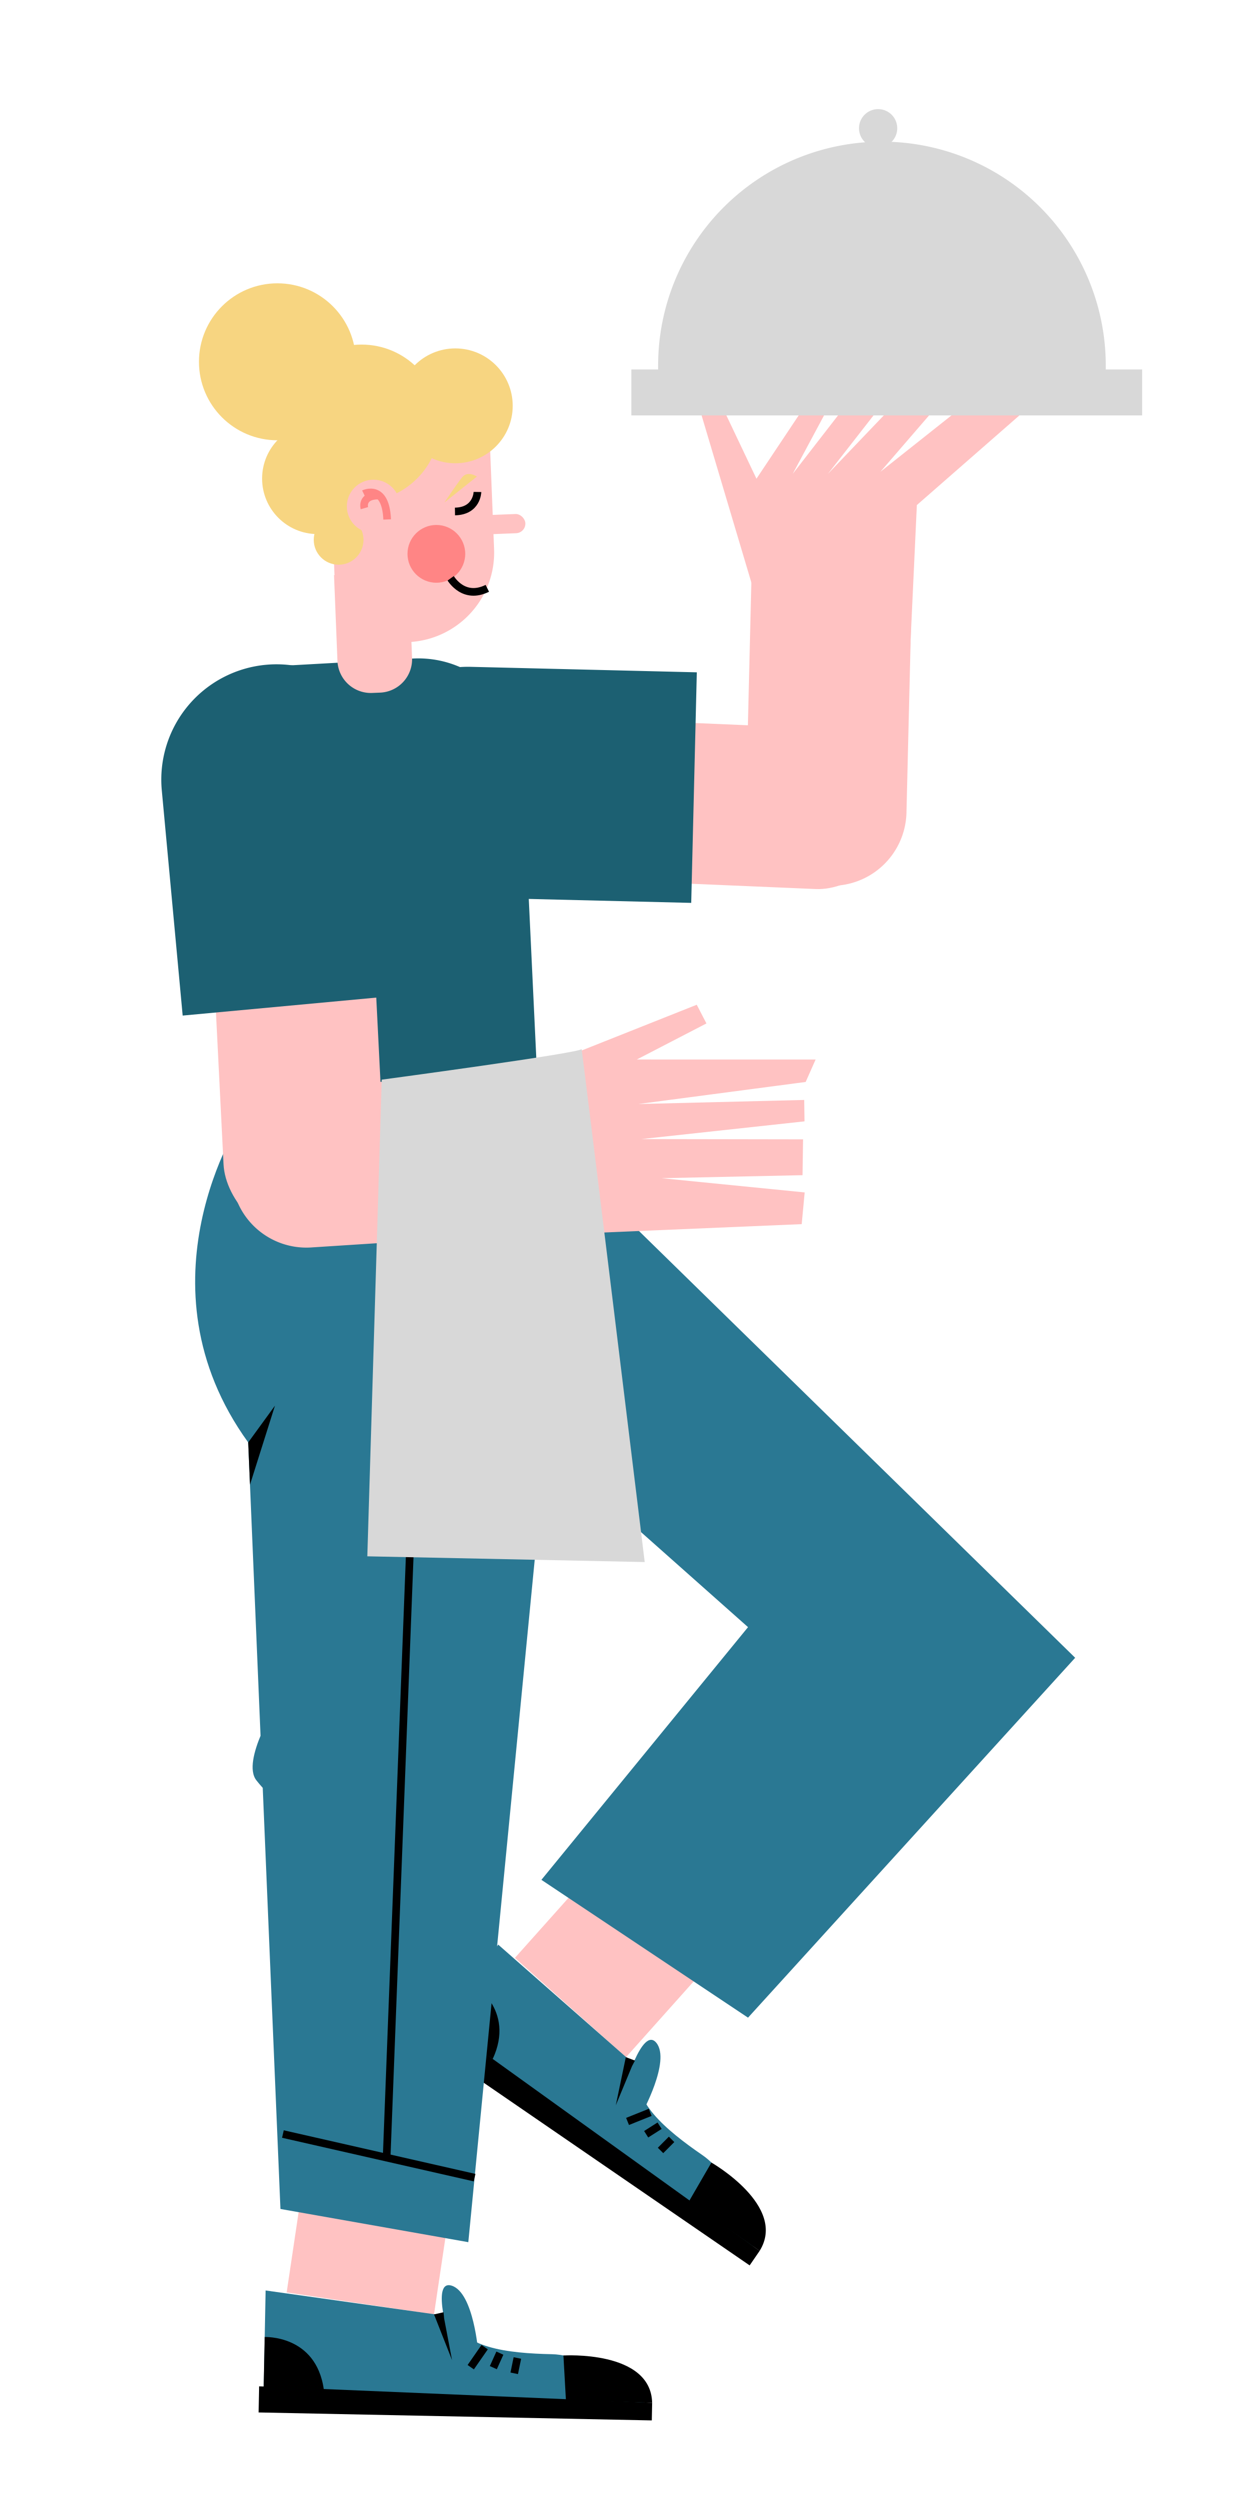
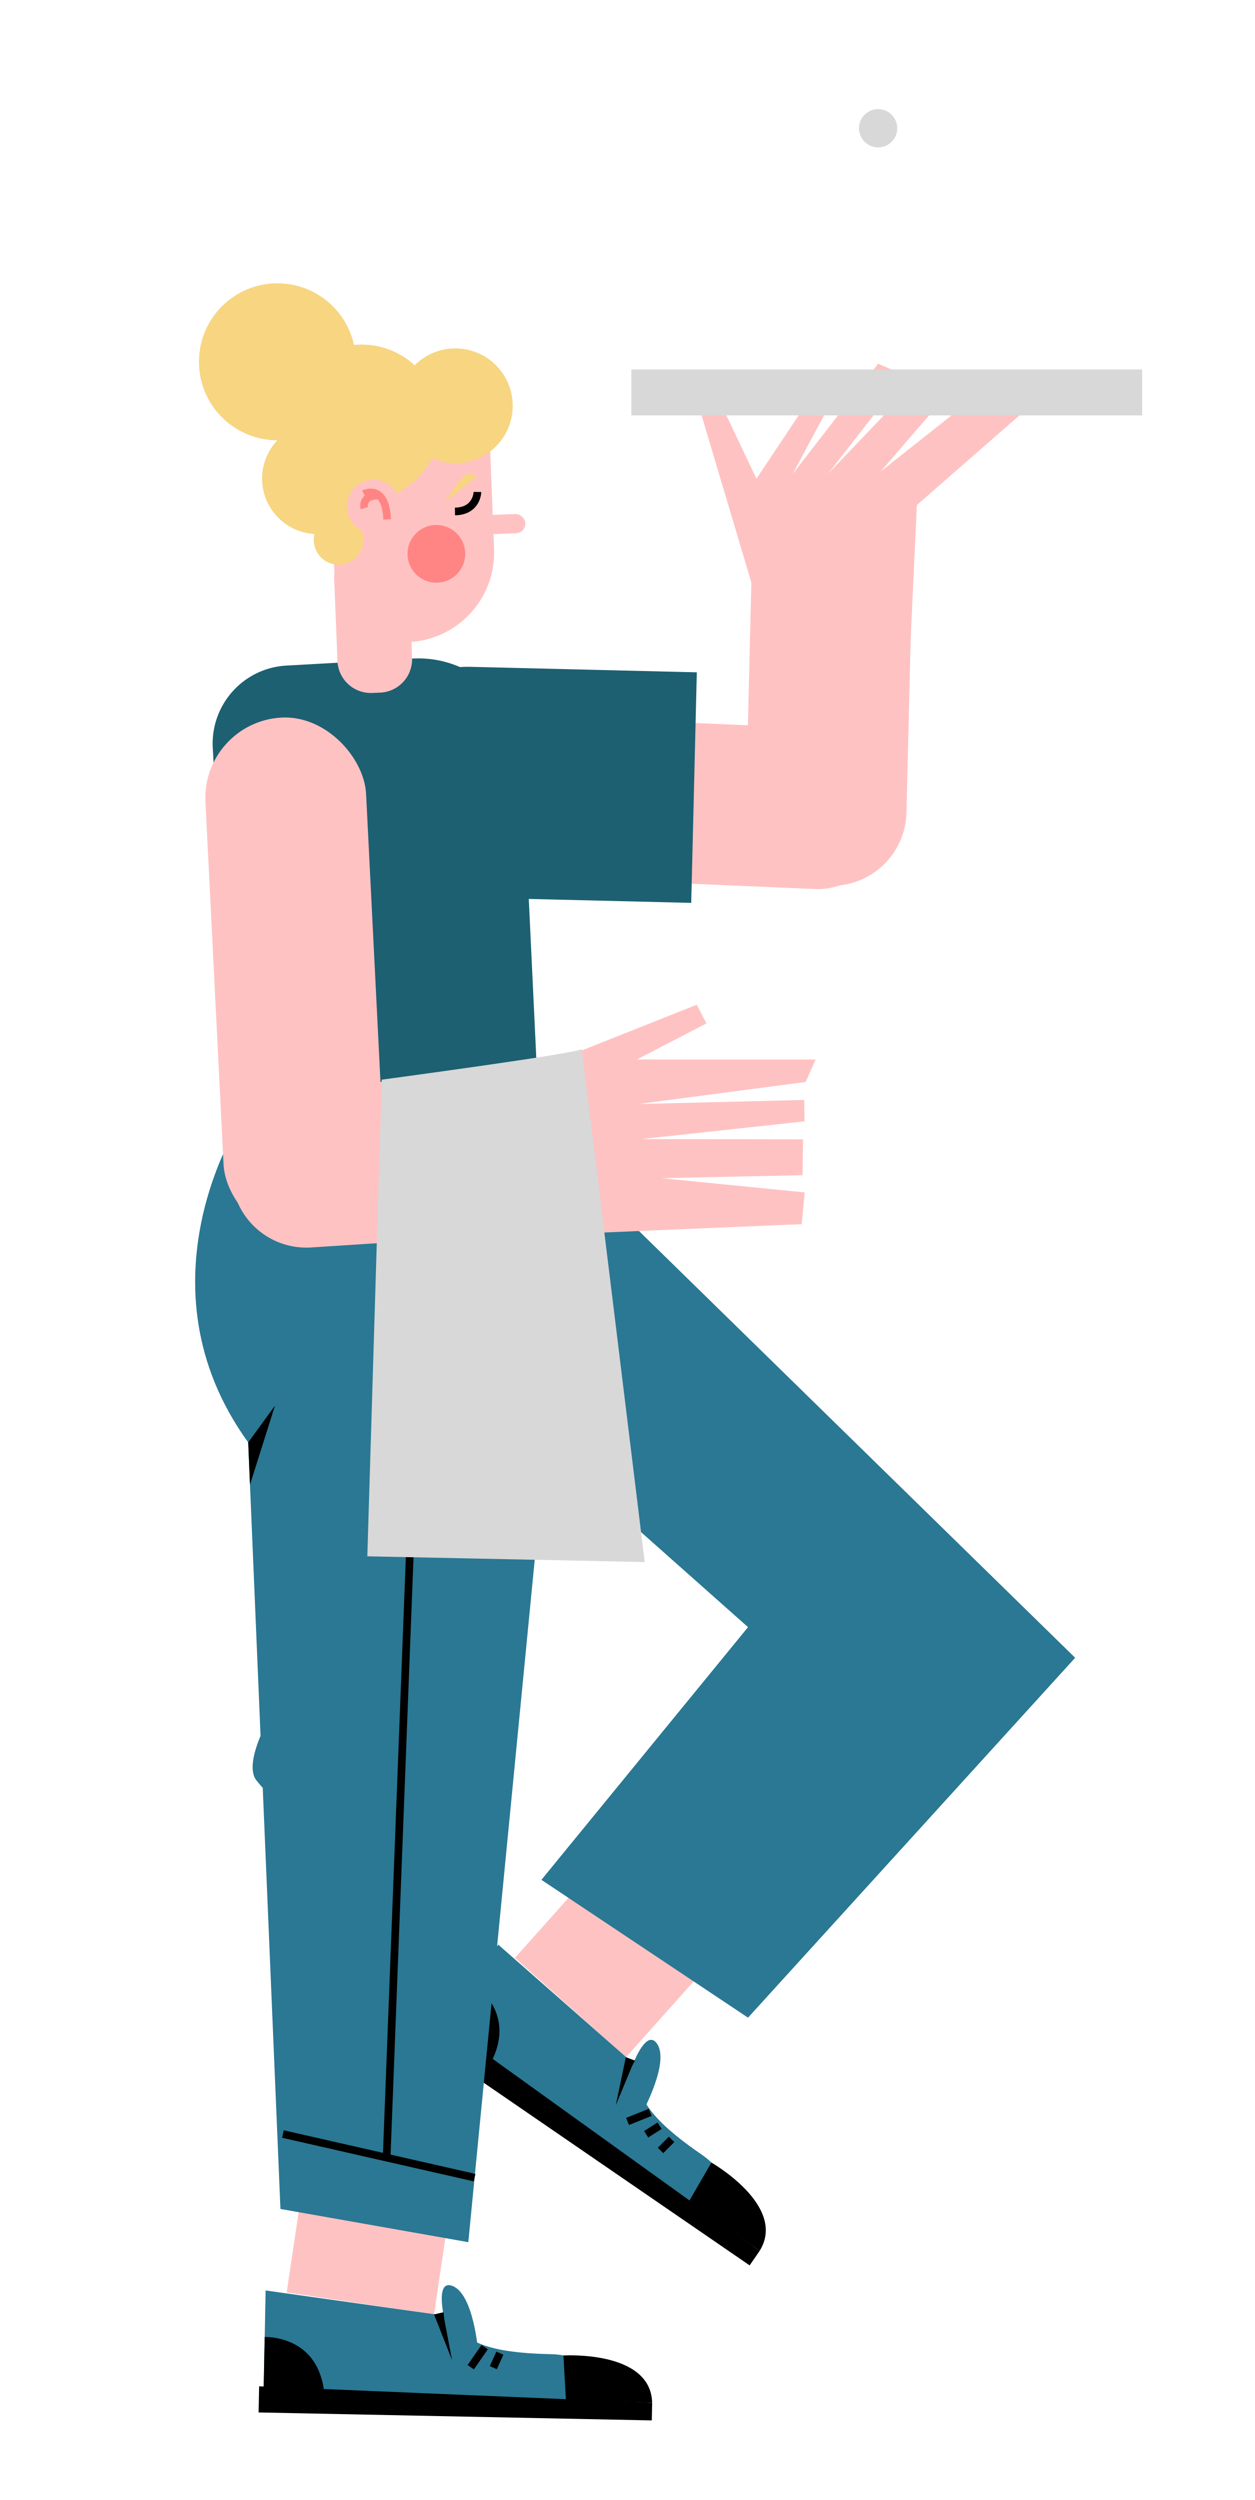
<svg xmlns="http://www.w3.org/2000/svg" id="Capa_1" data-name="Capa 1" viewBox="0 0 656 1306">
  <title>Mesa de trabajo 28</title>
  <rect x="295.51" y="953.45" width="77.87" height="109.1" transform="translate(756.73 33.53) rotate(41.78)" fill="#ffc2c2" />
  <path d="M335.13,1081.51l-74.71-65.67-29.15,42.46,162.36,115.18s-7.58-34.72-26.5-47.7S329,1096.73,335.13,1081.51Z" fill="#2a7893" />
  <path d="M325.85,1092.41s9.77-34.67,17.29-25.19-7.65,36.84-7.65,36.84Z" fill="#2a7893" />
  <polygon points="230.09 1055.83 222.37 1067.08 391.85 1183.41 397.06 1175.83 230.09 1055.83" />
  <path d="M246.65,1035.9s23,13.62,10.9,39.66l-26.28-17.26Z" />
  <polygon points="330.36 1079.34 321.88 1099.77 327.13 1074.62 331.9 1076.42 330.36 1079.34" />
  <line x1="339.86" y1="1103.46" x2="328.03" y2="1108.21" fill="none" stroke="#000" stroke-miterlimit="10" stroke-width="4" />
  <line x1="344.78" y1="1110.44" x2="337.76" y2="1114.9" fill="none" stroke="#000" stroke-miterlimit="10" stroke-width="4" />
  <line x1="351.04" y1="1117.57" x2="345.27" y2="1123.37" fill="none" stroke="#000" stroke-miterlimit="10" stroke-width="4" />
  <path d="M360.21,1149.82l11.66-20.12s39.82,22.71,25.19,46.13Z" />
  <path d="M501.2,887.79,498,891.05a40,40,0,0,1-54.62,1.84L288.27,757.52a40,40,0,0,1-2-58.48h0a40,40,0,0,1,53.92-2.4L498.55,828.76A40,40,0,0,1,501.2,887.79Z" fill="#ffc2c2" />
  <polygon points="222 700 391 850 283 982 391 1054 562 866 292 602 222 700" fill="#2a7893" />
  <rect x="157.47" y="1094.76" width="77.87" height="109.1" transform="translate(171.62 -16.4) rotate(8.48)" fill="#ffc2c2" />
  <path d="M125.93,584.94s-56.29,85.55,3.81,168.57l16.85,400.42,98.2,17.35,56.53-580.52Z" fill="#2a7893" />
  <line x1="221.2" y1="629.65" x2="202.13" y2="1126.27" fill="none" stroke="#000" stroke-miterlimit="10" stroke-width="4" />
  <polygon points="129.74 753.51 143.72 734.3 130.67 775.6 129.74 753.51" />
  <path d="M144.88,889.81S126.06,919.8,134,930s12.27,9.15,13.16,24" fill="#2a7893" />
  <line x1="147.88" y1="1114.79" x2="248.07" y2="1137.57" fill="none" stroke="#000" stroke-miterlimit="10" stroke-width="4" />
  <path d="M237.34,1210.37l-98.5-13.86-1,51.49,198.93,7.11s-25.4-24.85-48.34-25.31S240.58,1226.46,237.34,1210.37Z" fill="#2a7893" />
  <path d="M235.57,1224.58s-10.88-34.35.62-30.55S250,1229,250,1229Z" fill="#2a7893" />
  <polygon points="135.45 1246.58 135.18 1260.23 340.7 1264.39 340.88 1255.19 135.45 1246.58" />
  <path d="M138.35,1220.83s26.72-1.26,30.88,27.17H137.8Z" />
  <polygon points="232.16 1211.17 236.29 1232.9 226.87 1209.01 231.84 1207.88 232.16 1211.17" />
  <line x1="253.34" y1="1226.12" x2="246.06" y2="1236.59" fill="none" stroke="#000" stroke-miterlimit="10" stroke-width="4" />
  <line x1="261.29" y1="1229.25" x2="257.87" y2="1236.83" fill="none" stroke="#000" stroke-miterlimit="10" stroke-width="4" />
-   <line x1="270.44" y1="1231.78" x2="268.79" y2="1239.79" fill="none" stroke="#000" stroke-miterlimit="10" stroke-width="4" />
  <path d="M295.81,1253.69l-1.3-23.21s45.74-2.9,46.37,24.71Z" />
  <rect x="291.62" y="281.79" width="83.97" height="273.3" rx="41.99" transform="translate(765.84 102.9) rotate(92.43)" fill="#ffc2c2" />
  <path d="M394.65,290h76.66a3.66,3.66,0,0,1,3.66,3.66V423.53a39.14,39.14,0,0,1-39.14,39.14h-5.7A39.14,39.14,0,0,1,391,423.53V293.63a3.66,3.66,0,0,1,3.66-3.66Z" transform="translate(9.26 -10.39) rotate(1.39)" fill="#ffc2c2" />
  <polygon points="394.09 308.82 365.39 212.51 375.57 208.34 395.41 250.07 432.28 194.8 442 196 414.35 247.55 459 190 473 196 432.74 247.57 483 195 496 205 460.2 246.45 515 203 534 216 479.25 263.84 474.56 364.96 394.09 308.82" fill="#ffc2c2" />
  <path d="M273.62,320h0a60.24,60.24,0,0,1,60.24,60.24v118.2a0,0,0,0,1,0,0H213.38a0,0,0,0,1,0,0V380.29A60.24,60.24,0,0,1,273.62,320Z" transform="translate(-142.16 672.88) rotate(-88.61)" fill="#1c6072" />
  <path d="M283,609.13l-159.79-2.44-12-216a40.81,40.81,0,0,1,38.47-43l66-3.67a54.25,54.25,0,0,1,57.19,51.16Z" fill="#1c6072" />
  <path d="M175.62,299.46h39a0,0,0,0,1,0,0v44.79a17.44,17.44,0,0,1-17.44,17.44h-4.12a17.44,17.44,0,0,1-17.44-17.44V299.46A0,0,0,0,1,175.62,299.46Z" transform="matrix(1, -0.04, 0.04, 1, -13, 8.02)" fill="#ffc2c2" />
  <path d="M174,221.4h83.89a0,0,0,0,1,0,0v67.06a46.82,46.82,0,0,1-46.82,46.82H174a0,0,0,0,1,0,0V221.4a0,0,0,0,1,0,0Z" transform="translate(-10.9 8.81) rotate(-2.28)" fill="#ffc2c2" />
  <rect x="240.96" y="268.98" width="33.67" height="10.04" rx="5.02" transform="translate(-10.7 10.47) rotate(-2.28)" fill="#ffc2c2" />
  <circle cx="228.09" cy="289.32" r="15.09" fill="#ff8585" />
-   <path d="M235.57,302.1c.51.71,7,11.27,19.16,5.23" fill="none" stroke="#000" stroke-miterlimit="10" stroke-width="4" />
  <path d="M249.57,257s-.17,10-11.75,10.19" fill="none" stroke="#000" stroke-miterlimit="10" stroke-width="4" />
  <path d="M232.29,262.5l17-13.55s-4.75-3.22-7.64.3S232.29,262.5,232.29,262.5Z" fill="#f7d581" />
  <circle cx="177" cy="282" r="13" fill="#f7d581" />
  <circle cx="166" cy="250" r="29" fill="#f7d581" />
  <circle cx="189" cy="221" r="41" fill="#f7d581" />
  <circle cx="238" cy="212" r="30" fill="#f7d581" />
  <circle cx="195.22" cy="264.51" r="13.92" fill="#ffc2c2" />
  <path d="M190.17,258s11.44-5.56,12.2,13.36" fill="none" stroke="#ff8585" stroke-miterlimit="10" stroke-width="4" />
  <path d="M190.47,265.46s-2-6.79,7.77-6.6" fill="none" stroke="#ff8585" stroke-miterlimit="10" stroke-width="4" />
  <circle cx="211" cy="639" r="6" fill="#e56a6a" />
  <circle cx="147" cy="629" r="14" fill="#e56a6a" />
  <circle cx="256" cy="627" r="8" fill="#e56a6a" />
  <rect x="114.28" y="374.77" width="83.97" height="273.3" rx="41.99" transform="matrix(-1, 0.05, -0.05, -1, 335.94, 1015.1)" fill="#ffc2c2" />
  <path d="M168.68,520.33h76.66A3.66,3.66,0,0,1,249,524V653.88A39.14,39.14,0,0,1,209.86,693h-5.7A39.14,39.14,0,0,1,165,653.88V524a3.66,3.66,0,0,1,3.66-3.66Z" transform="translate(799.13 361.09) rotate(86.31)" fill="#ffc2c2" />
  <polygon points="270.81 561.97 364.2 524.86 369.26 534.63 332.85 553.48 426.33 553.49 421.13 565.2 333.63 576.73 420.37 574.6 420.53 585.78 335.23 595.04 419.77 595.18 419.49 613.9 345.81 615.47 420.61 622.9 419.06 639.47 227.3 647.57 270.81 561.97" fill="#ffc2c2" />
-   <path d="M147.19,346.91h0a60.24,60.24,0,0,1,60.24,60.24v118.2a0,0,0,0,1,0,0H86.95a0,0,0,0,1,0,0V407.15a60.24,60.24,0,0,1,60.24-60.24Z" transform="translate(-39.62 15.45) rotate(-5.3)" fill="#1c6072" />
  <path d="M199.53,564,192,813l145,3s-33-270-33-268S199.53,564,199.53,564Z" fill="#d8d8d8" />
  <rect x="330" y="193" width="267" height="24" fill="#d8d8d8" />
  <circle cx="145" cy="189" r="41" fill="#f7d581" />
-   <path d="M578,191c0,1,0,2,0,3H344c0-1,0-2,0-3a117,117,0,0,1,234,0Z" fill="#d8d8d8" />
  <circle cx="459" cy="67" r="10" fill="#d8d8d8" />
</svg>